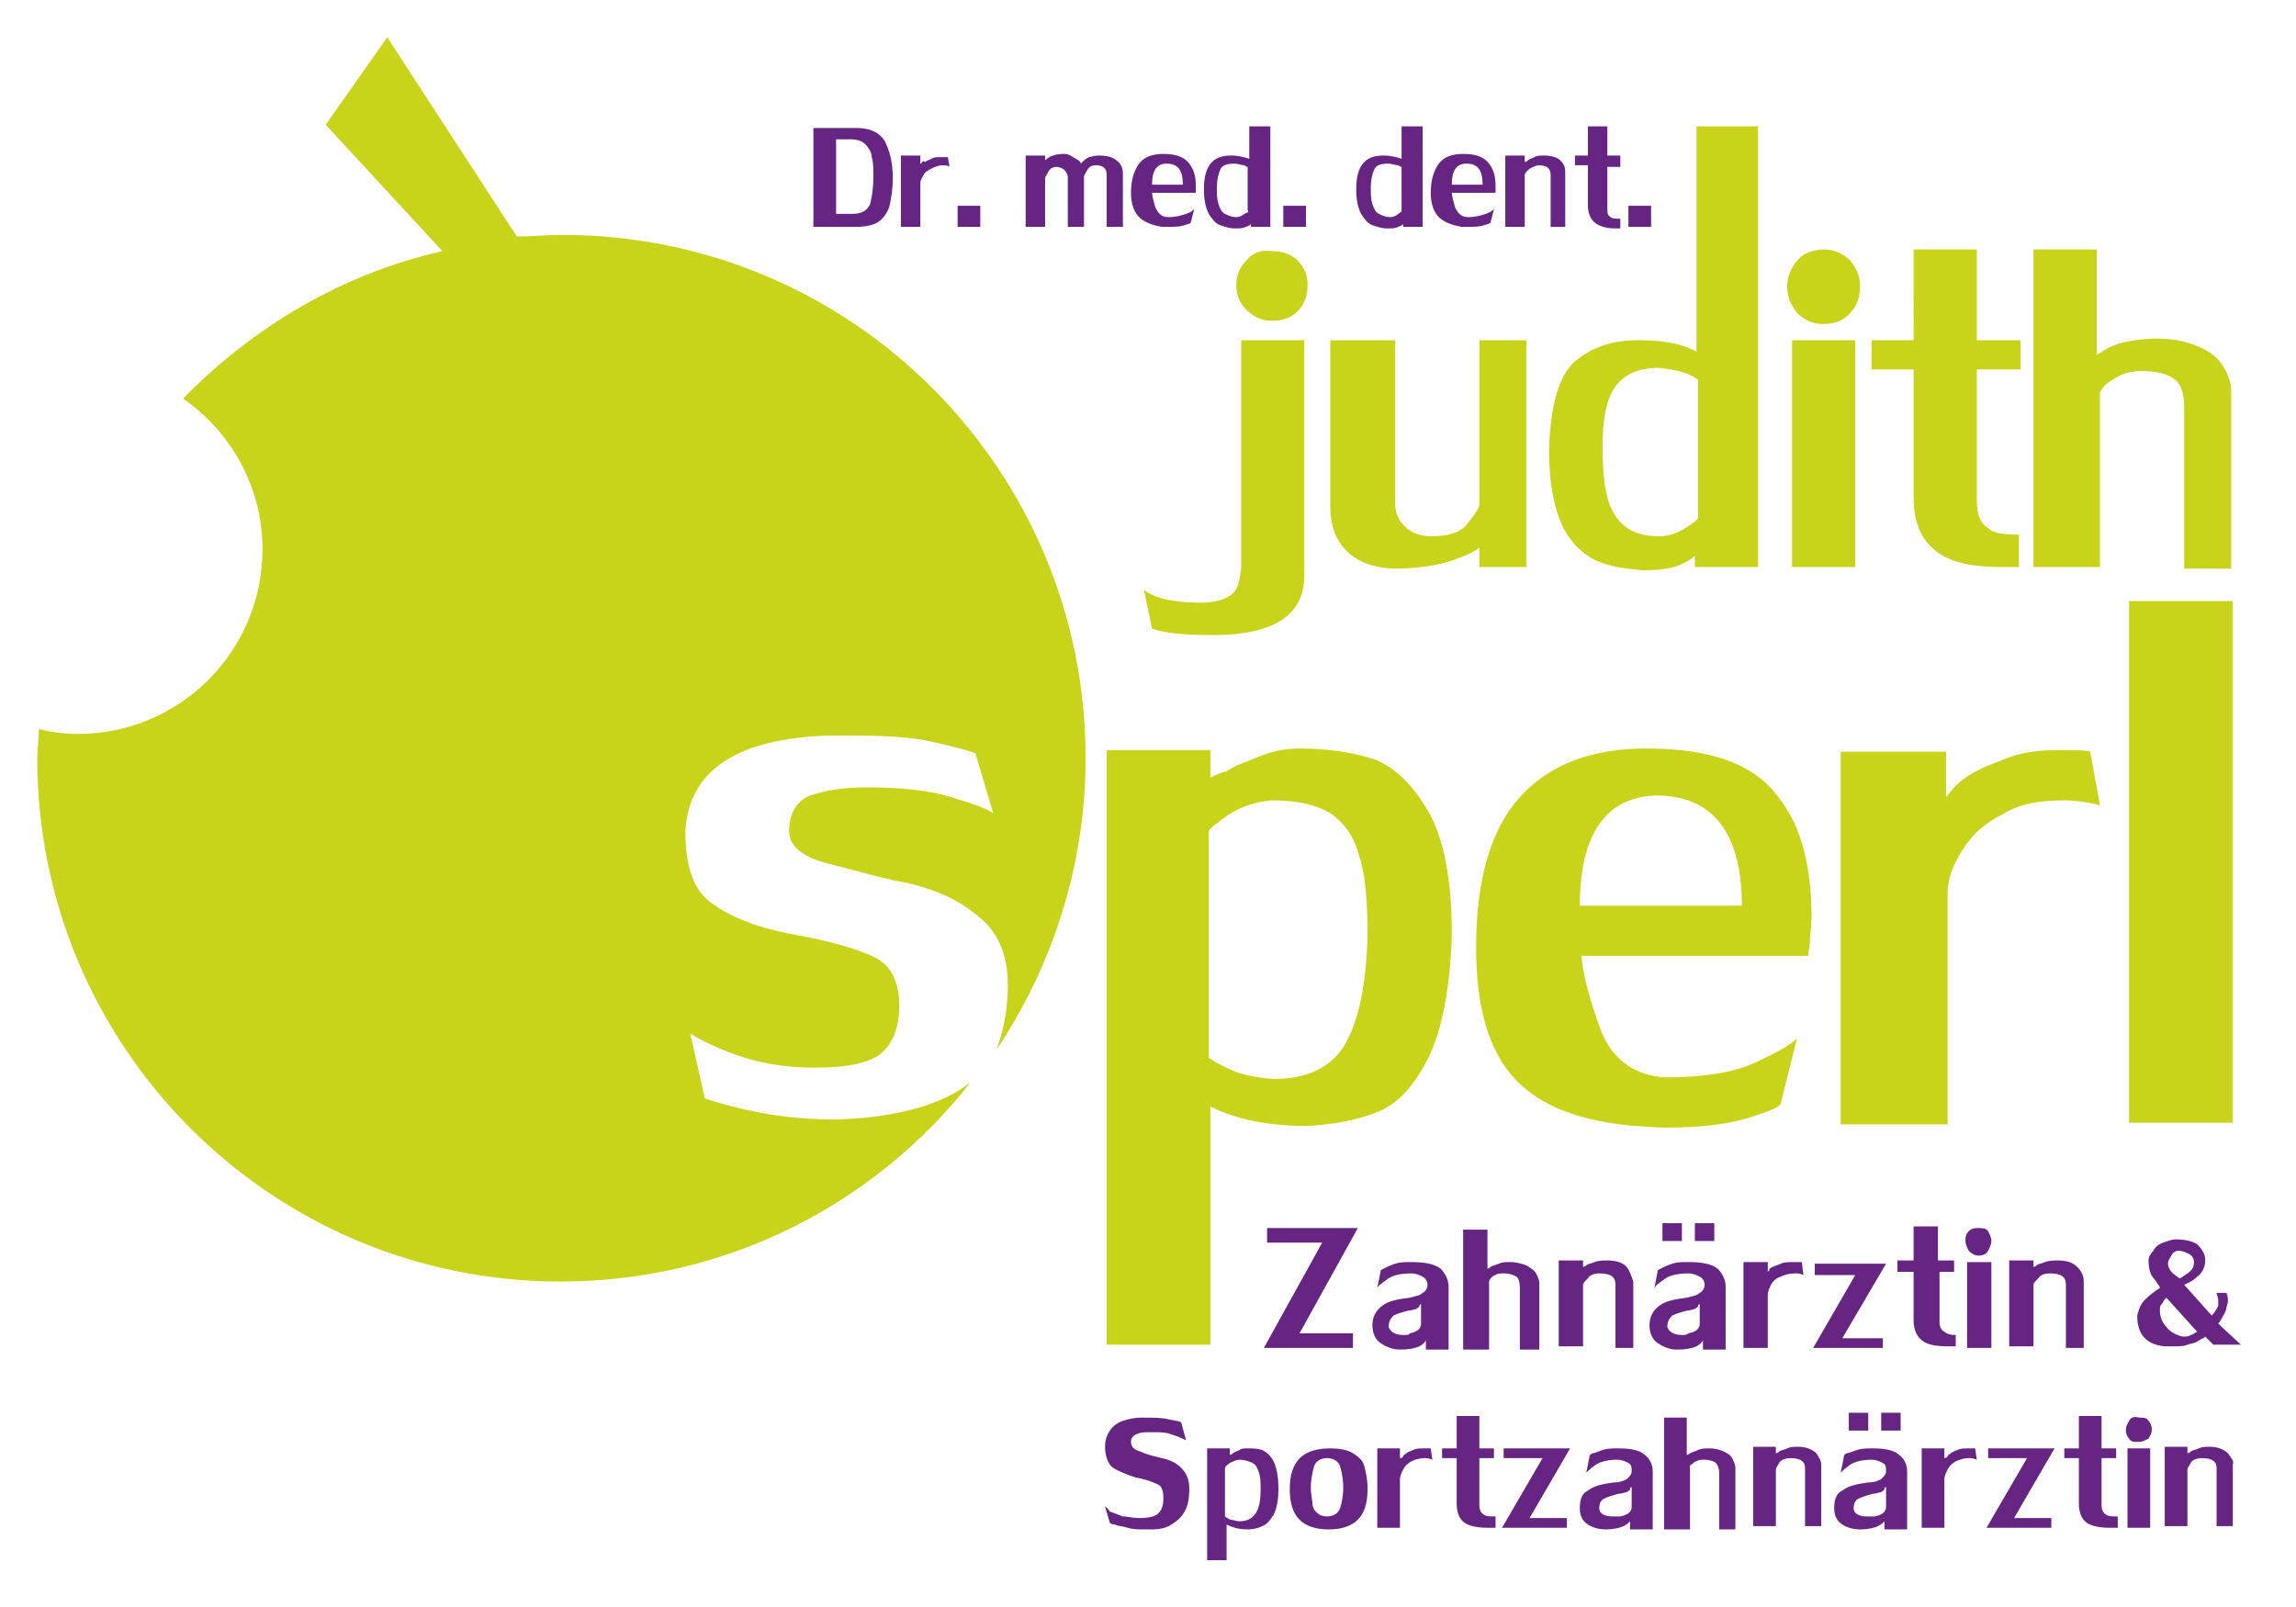
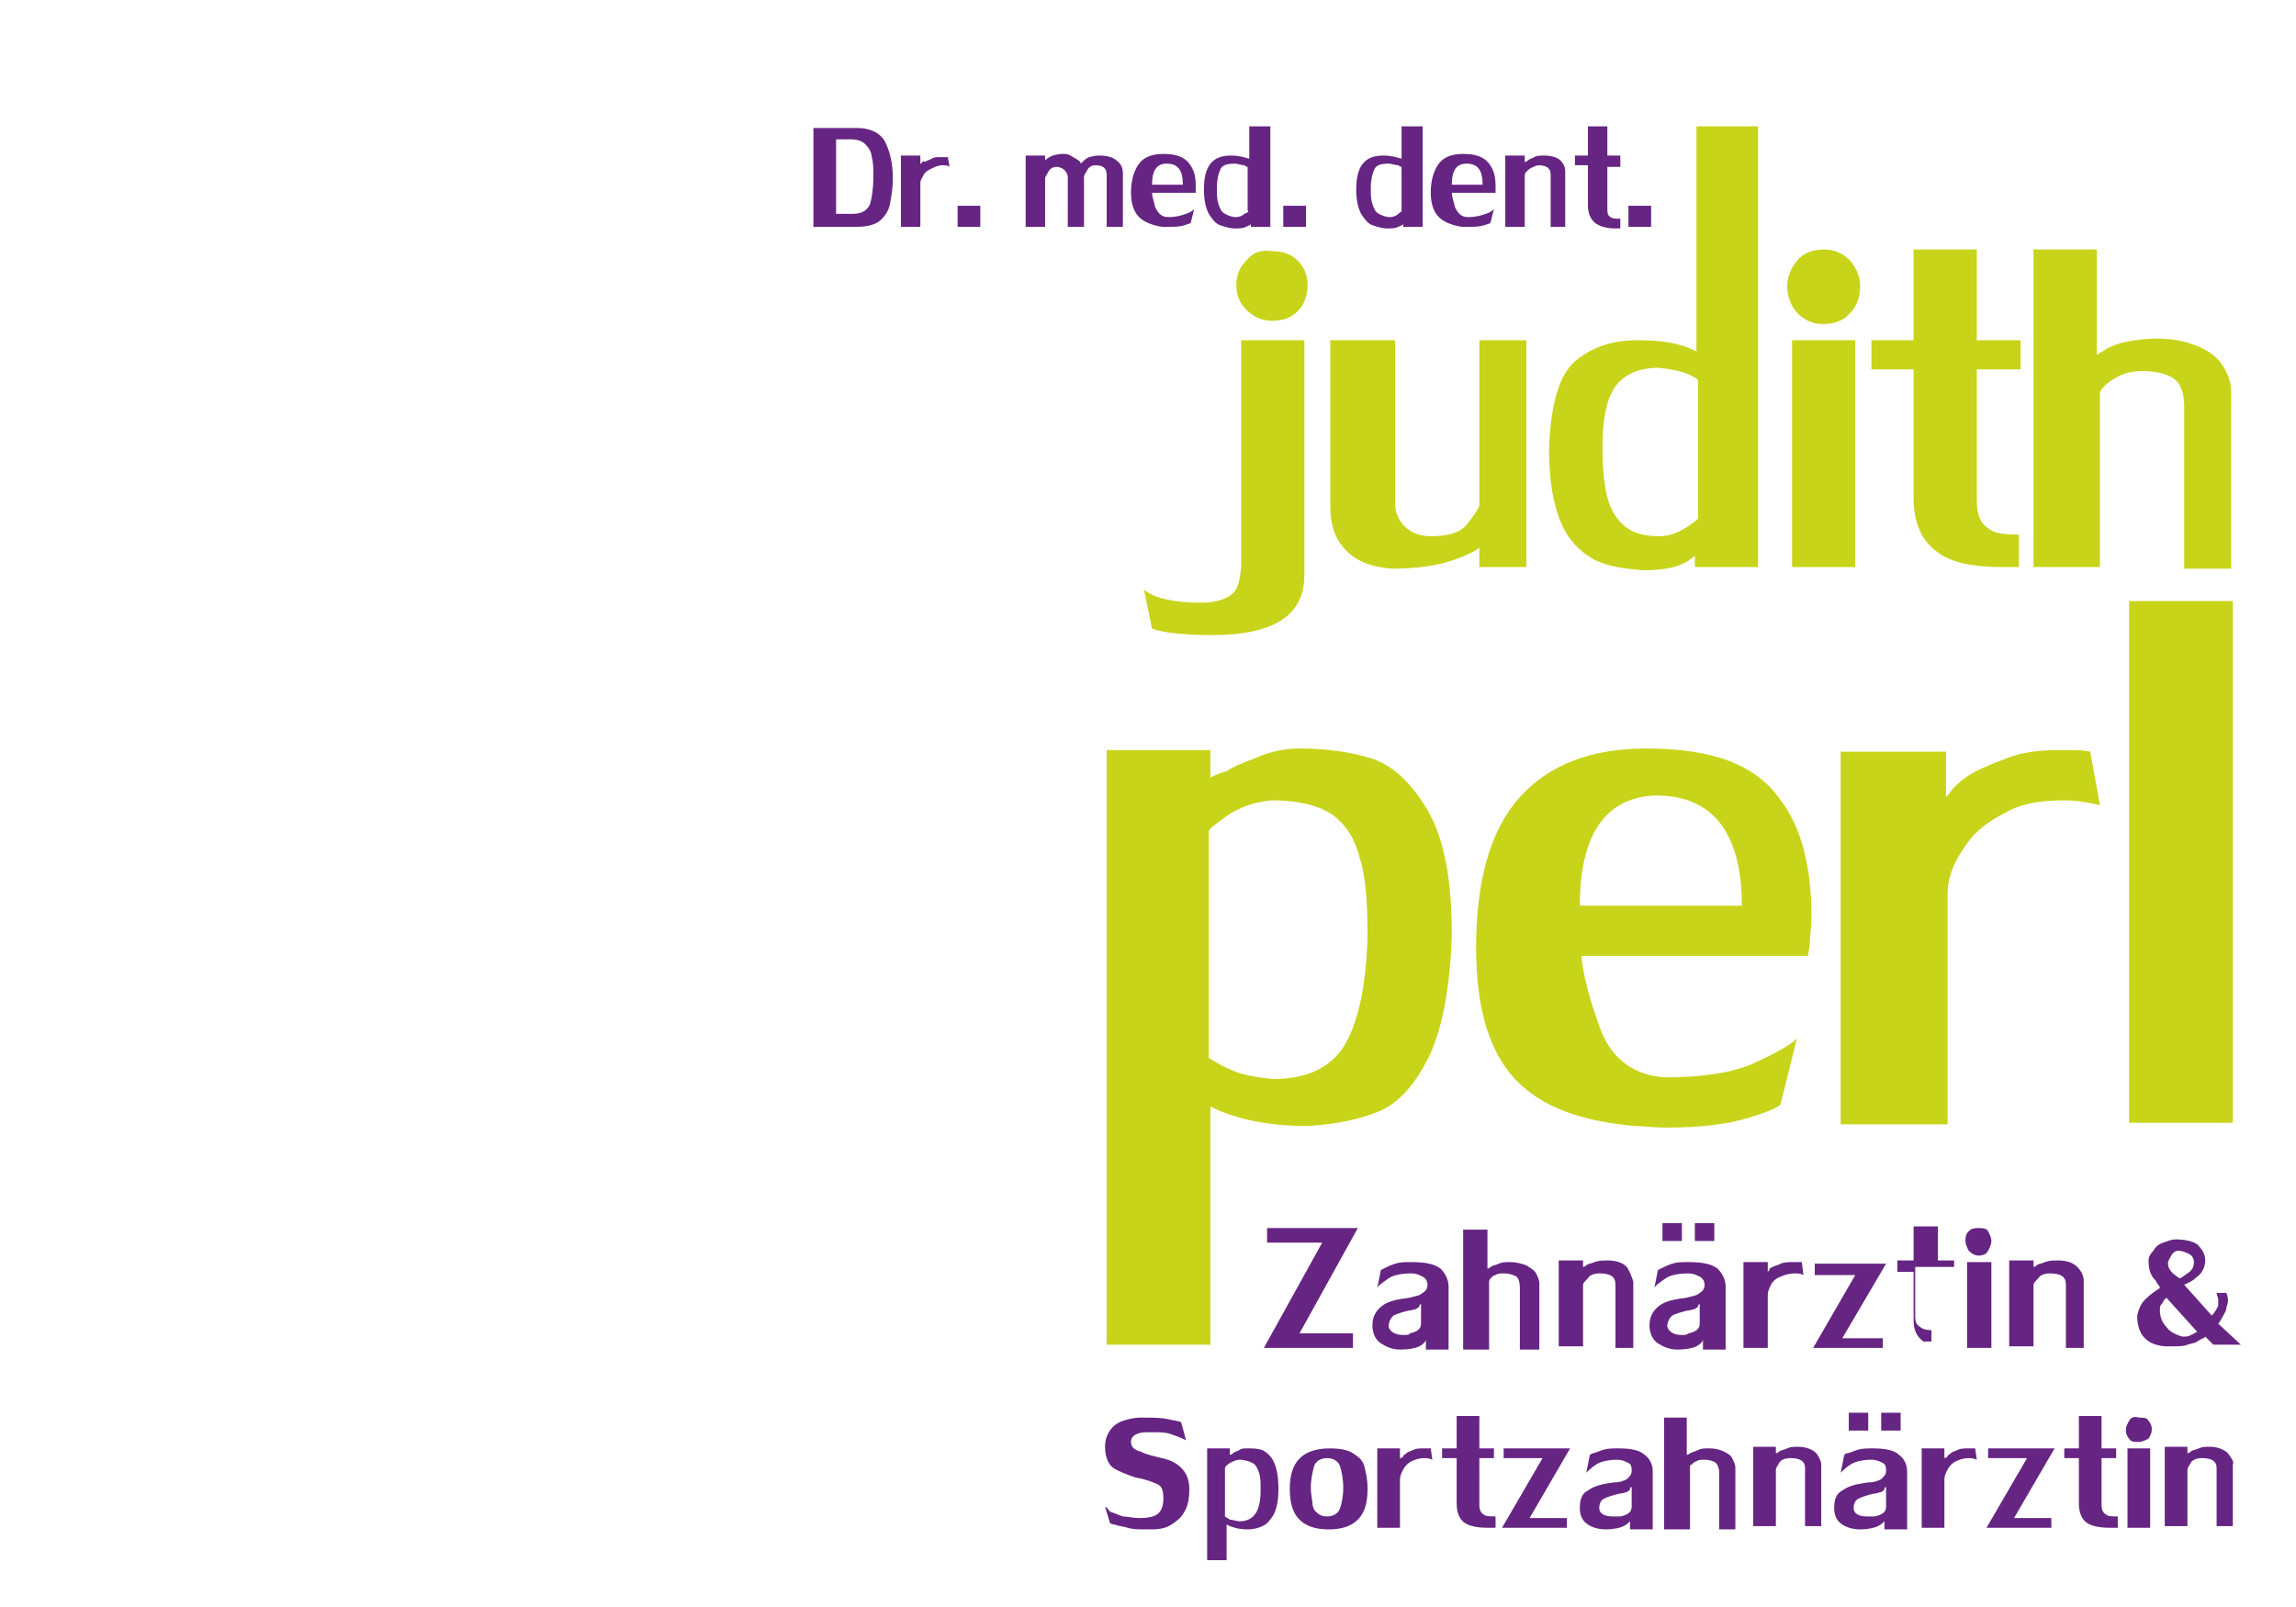
<svg xmlns="http://www.w3.org/2000/svg" xmlns:xlink="http://www.w3.org/1999/xlink" version="1.1" id="Ebene_1" x="0px" y="0px" viewBox="0 0 141.7 99.2" style="enable-background:new 0 0 141.7 99.2;" xml:space="preserve">
  <style type="text/css">
	.st0{clip-path:url(#SVGID_2_);fill:#C8D419;}
	.st1{clip-path:url(#SVGID_2_);fill:#662582;}
	.st2{fill:#662582;}
	.st3{clip-path:url(#SVGID_4_);fill:#662582;}
</style>
  <g>
    <defs>
      <rect id="SVGID_1_" y="0" width="141.7" height="99.2" />
    </defs>
    <clipPath id="SVGID_2_">
      <use xlink:href="#SVGID_1_" style="overflow:visible;" />
    </clipPath>
-     <path class="st0" d="M59.9,66.8c-1.5,1.2-3.7,1.9-6.6,2.2c-0.4,0-0.9,0.1-1.7,0.1c-2,0-3.6-0.2-5.1-0.5c-1.4-0.3-2.4-0.6-3-0.8   l-0.9-4c0.5,0.3,1.4,0.8,2.8,1.3c1.4,0.5,3,0.8,4.9,0.8c2,0,3.4-0.3,4.1-0.9c0.7-0.6,1.1-1.6,1.1-2.9c0-1.5-0.5-2.5-1.5-3   c-1-0.5-2.7-1-4.9-1.4c-2.3-0.4-4-1.1-5.1-1.9c-1.2-0.8-1.7-2.3-1.7-4.5c0.2-3.7,3.1-5.7,8.8-5.9c0.2,0,0.5,0,0.8,0   c0.3,0,0.6,0,0.7,0c2.1,0,3.7,0.1,5,0.4c1.3,0.3,2.1,0.5,2.6,0.7l1.1,3.7c-0.4-0.3-1.3-0.6-2.6-1c-1.3-0.4-3-0.6-5.2-0.6   c-1.5,0-2.6,0.2-3.5,0.5c-0.8,0.3-1.3,1.1-1.3,2.2c0,0.9,0.8,1.6,2.4,2c1.6,0.4,3.2,0.9,4.9,1.2c1.7,0.4,3.1,1,4.3,2   c1.2,0.9,1.9,2.3,1.9,4.3c0,1.6-0.3,2.9-0.7,4c3.4-5.1,5.5-11.3,5.5-18c0-17.8-14.4-32.3-32.3-32.3c-1,0-1.9,0.1-2.8,0.1L23.9,2.3   l-3.8,5.4l7.2,7.8c-6.2,1.4-11.7,4.7-16,9.1c3,2.1,4.9,5.5,4.9,9.3c0,6.3-5.1,11.4-11.4,11.4c-0.8,0-1.6-0.1-2.4-0.3   c0,0.6-0.1,1.2-0.1,1.8c0,17.8,14.4,32.3,32.3,32.3C45,79.1,54.1,74.2,59.9,66.8C60,66.8,60,66.8,59.9,66.8" />
    <path class="st1" d="M101.9,12.7h-1.4V14h1.4V12.7z M100,10.1V9.6h-0.8V7.8h-1.2v1.8h-0.8v0.6h0.8v2.5c0,0.5,0.2,0.9,0.5,1.1   c0.3,0.2,0.7,0.3,1.2,0.3c0.1,0,0.2,0,0.2,0c0.1,0,0.1,0,0.1,0v-0.6c-0.3,0-0.5,0-0.6-0.1c-0.2-0.1-0.2-0.3-0.2-0.5v-2.6H100z    M96.3,9.9c-0.2-0.2-0.6-0.3-1-0.3c-0.2,0-0.5,0-0.6,0.1c-0.2,0.1-0.3,0.1-0.4,0.2c-0.1,0.1-0.2,0.1-0.2,0.1V9.6h-1.2V14h1.2v-3.2   c0-0.1,0.1-0.2,0.2-0.3c0.1-0.1,0.3-0.2,0.6-0.3c0.6,0,0.8,0.2,0.8,0.6V14h0.9v-3.4C96.6,10.3,96.5,10.1,96.3,9.9 M91.5,11.4h-1.9   c0-0.9,0.3-1.3,0.9-1.3C91.2,10.1,91.5,10.5,91.5,11.4 M92.3,12c0,0,0-0.1,0-0.2c0-0.1,0-0.2,0-0.3c0-0.6-0.1-1-0.4-1.4   c-0.3-0.4-0.8-0.6-1.6-0.6c-0.7,0-1.2,0.2-1.5,0.6c-0.3,0.4-0.5,1-0.5,1.8c0,0.7,0.2,1.2,0.5,1.5c0.3,0.3,0.8,0.5,1.4,0.6   c0.1,0,0.2,0,0.4,0c0.4,0,0.7,0,1-0.1c0.3-0.1,0.4-0.1,0.4-0.2l0.2-0.8c-0.1,0.1-0.2,0.2-0.5,0.3c-0.3,0.1-0.6,0.2-1.1,0.2   c-0.4,0-0.6-0.2-0.8-0.6c-0.1-0.4-0.2-0.7-0.2-0.9H92.3z M86.3,13.2c-0.1,0.1-0.3,0.2-0.5,0.2c-0.3,0-0.5-0.1-0.7-0.2   c-0.2-0.1-0.3-0.3-0.4-0.6s-0.1-0.6-0.1-1c0-0.5,0.1-0.9,0.2-1.1c0.1-0.3,0.4-0.4,0.9-0.4c0.2,0,0.4,0.1,0.6,0.1   c0.1,0.1,0.2,0.1,0.2,0.1V13C86.5,13.1,86.4,13.1,86.3,13.2 M86.5,7.8v2c-0.3-0.1-0.7-0.2-1.1-0.2c-0.5,0-0.9,0.1-1.2,0.4   c-0.3,0.3-0.5,0.8-0.5,1.7c0,0.6,0.1,1.1,0.3,1.5c0.2,0.3,0.4,0.6,0.7,0.7c0.3,0.1,0.6,0.2,0.9,0.2c0.3,0,0.5,0,0.7-0.1   c0.2-0.1,0.3-0.1,0.3-0.2V14h1.2V7.8H86.5z M80.6,12.7h-1.4V14h1.4V12.7z M76.8,13.2c-0.1,0.1-0.3,0.2-0.5,0.2   c-0.3,0-0.5-0.1-0.7-0.2c-0.2-0.1-0.3-0.3-0.4-0.6s-0.1-0.6-0.1-1c0-0.5,0.1-0.9,0.2-1.1c0.1-0.3,0.4-0.4,0.9-0.4   c0.2,0,0.4,0.1,0.6,0.1c0.1,0.1,0.2,0.1,0.2,0.1V13C77.1,13.1,77,13.1,76.8,13.2 M77.1,7.8v2c-0.3-0.1-0.7-0.2-1.1-0.2   c-0.5,0-0.9,0.1-1.2,0.4c-0.3,0.3-0.5,0.8-0.5,1.7c0,0.6,0.1,1.1,0.3,1.5c0.2,0.3,0.4,0.6,0.7,0.7c0.3,0.1,0.6,0.2,0.9,0.2   c0.3,0,0.5,0,0.7-0.1c0.2-0.1,0.3-0.1,0.3-0.2V14h1.2V7.8H77.1z M73,11.4h-1.9c0-0.9,0.3-1.3,0.9-1.3C72.7,10.1,73,10.5,73,11.4    M73.8,12c0,0,0-0.1,0-0.2c0-0.1,0-0.2,0-0.3c0-0.6-0.1-1-0.4-1.4c-0.3-0.4-0.8-0.6-1.6-0.6c-0.7,0-1.2,0.2-1.5,0.6   c-0.3,0.4-0.5,1-0.5,1.8c0,0.7,0.2,1.2,0.5,1.5c0.3,0.3,0.8,0.5,1.4,0.6c0.1,0,0.2,0,0.4,0c0.4,0,0.7,0,1-0.1   c0.3-0.1,0.4-0.1,0.4-0.2l0.2-0.8c-0.1,0.1-0.2,0.2-0.5,0.3c-0.3,0.1-0.6,0.2-1.1,0.2c-0.4,0-0.6-0.2-0.8-0.6   c-0.1-0.4-0.2-0.7-0.2-0.9H73.8z M64.5,14v-3c0-0.1,0.1-0.2,0.2-0.4c0.1-0.2,0.3-0.3,0.5-0.3c0.2,0,0.4,0.1,0.5,0.2   c0.1,0.1,0.2,0.3,0.2,0.4V14h1v-3.1c0-0.1,0.1-0.2,0.2-0.4c0.1-0.2,0.3-0.3,0.5-0.3c0.5,0,0.7,0.2,0.7,0.6V14h1v-3.3   c0-0.3-0.1-0.6-0.4-0.8c-0.2-0.2-0.6-0.3-1.1-0.3c-0.3,0-0.5,0.1-0.6,0.1c-0.2,0.1-0.3,0.2-0.4,0.3c-0.1,0.1-0.1,0.1-0.1,0.1   c0-0.1-0.1-0.2-0.3-0.3S66,9.5,65.7,9.5c-0.5,0-0.9,0.1-1.2,0.4V9.6h-1.2V14H64.5z M60.5,12.7h-1.4V14h1.4V12.7z M56.8,14v-2.7   c0-0.2,0.1-0.3,0.2-0.5c0.1-0.2,0.3-0.3,0.5-0.4c0.2-0.1,0.4-0.2,0.7-0.2c0.1,0,0.3,0,0.4,0.1l-0.1-0.6c-0.1,0-0.2,0-0.4,0   c-0.3,0-0.5,0-0.6,0.1c-0.2,0.1-0.3,0.1-0.4,0.2C57,9.9,56.9,10,56.9,10c0,0.1-0.1,0.1-0.1,0.1V9.6h-1.2V14H56.8z M53.7,12.6   c-0.2,0.4-0.5,0.6-1.1,0.6h-1V8.6h0.9c0.4,0,0.7,0.1,0.9,0.3c0.2,0.2,0.4,0.5,0.4,0.8c0.1,0.3,0.1,0.7,0.1,1.2   C53.9,11.7,53.8,12.2,53.7,12.6 M50.2,7.8V14h2.7c0.5,0,1-0.1,1.3-0.3c0.3-0.2,0.6-0.6,0.7-1c0.1-0.5,0.2-1,0.2-1.7   c0-1-0.2-1.7-0.5-2.3c-0.3-0.5-0.9-0.8-1.7-0.8H50.2z" />
    <path class="st0" d="M129.6,35V24.2c0,0,0.1-0.2,0.3-0.4s0.5-0.4,0.9-0.6c0.4-0.2,0.9-0.3,1.4-0.3c0.9,0,1.6,0.2,2,0.5   c0.4,0.3,0.6,0.9,0.6,1.7v10h2.9V24.2c0-0.6-0.2-1.1-0.5-1.6s-0.8-0.9-1.5-1.2c-0.7-0.3-1.5-0.5-2.6-0.5c-0.7,0-1.4,0.1-1.9,0.2   c-0.5,0.1-1,0.3-1.3,0.5c-0.3,0.2-0.5,0.3-0.5,0.3v-6.5h-3.9V35H129.6z M124.7,22.8V21h-2.7v-5.6h-3.9V21h-2.6v1.8h2.6v7.9   c0,1.6,0.5,2.7,1.5,3.4c0.8,0.6,2.1,0.9,3.9,0.9c0.3,0,0.5,0,0.7,0c0.2,0,0.4,0,0.4,0v-2c-1,0-1.6-0.1-1.9-0.4   c-0.5-0.3-0.7-0.9-0.7-1.7v-8.1H124.7z M110.9,16.1c-0.4,0.5-0.6,1-0.6,1.6c0,0.6,0.2,1.1,0.6,1.6c0.4,0.4,0.9,0.7,1.6,0.7   c0.7,0,1.3-0.2,1.7-0.7c0.4-0.4,0.6-1,0.6-1.6c0-0.6-0.2-1.1-0.6-1.6c-0.4-0.4-0.9-0.7-1.6-0.7C111.9,15.4,111.3,15.6,110.9,16.1    M114.5,21h-3.9v14h3.9V21z M104,32.6c-0.5,0.3-1,0.5-1.6,0.5c-0.9,0-1.6-0.2-2.1-0.6c-0.5-0.4-0.9-1-1.1-1.8   c-0.2-0.8-0.3-1.8-0.3-3.1c0-1.6,0.2-2.8,0.7-3.6c0.5-0.8,1.4-1.3,2.8-1.3c0.8,0.1,1.3,0.2,1.8,0.4c0.4,0.2,0.6,0.3,0.6,0.4V32   C104.7,32.1,104.5,32.3,104,32.6 M104.7,7.8v13.9c-0.9-0.5-2.1-0.7-3.6-0.7c-1.6,0-2.8,0.4-3.9,1.3c-1,0.9-1.5,2.7-1.6,5.4   c0,2.1,0.3,3.6,0.8,4.7s1.3,1.8,2.1,2.2c0.9,0.4,1.8,0.5,2.9,0.6c0.9,0,1.7-0.1,2.2-0.3c0.5-0.2,0.8-0.4,1-0.6V35h3.9V7.8H104.7z    M86,21h-3.9v10.2c0,1.2,0.3,2.1,1,2.8c0.7,0.7,1.6,1,2.8,1.1c1.6,0,2.8-0.2,3.7-0.5c0.9-0.3,1.5-0.6,1.7-0.8V35h2.9V21h-2.9v10.2   c-0.1,0.3-0.4,0.7-0.8,1.2c-0.4,0.5-1.2,0.7-2.2,0.7c-0.6,0-1.2-0.2-1.6-0.6c-0.4-0.4-0.6-0.9-0.6-1.4V21z M76,36.7   c-0.4,0.3-1,0.5-1.9,0.5c-1.7,0-2.9-0.3-3.5-0.8l0.5,2.4c0.5,0.2,1.7,0.4,3.7,0.4c3.8,0,5.7-1.2,5.7-3.7V21h-3.9v14   C76.5,35.9,76.4,36.4,76,36.7 M76.9,16.1c-0.4,0.4-0.6,0.9-0.6,1.5c0,0.6,0.2,1.1,0.6,1.5c0.4,0.4,0.9,0.7,1.6,0.7   c0.7,0,1.2-0.2,1.6-0.6s0.6-1,0.6-1.6c0-0.6-0.2-1.1-0.6-1.5c-0.4-0.4-0.9-0.6-1.6-0.6C77.8,15.4,77.3,15.6,76.9,16.1" />
    <path class="st0" d="M137.8,37.1h-6.4v32.2h6.4V37.1z M120.2,69.3V55.1c0-0.8,0.3-1.7,0.9-2.6c0.6-1,1.4-1.7,2.6-2.3   c1-0.6,2.2-0.8,3.7-0.8c0.7,0,1.4,0.1,2.2,0.3l-0.6-3.3c-0.3-0.1-0.9-0.1-2-0.1c-1.4,0-2.5,0.2-3.4,0.6c-0.8,0.3-1.5,0.6-2,0.9   c-0.5,0.3-0.8,0.6-1.1,0.9c-0.2,0.3-0.4,0.5-0.4,0.5v-2.8h-6.5v23H120.2z M107.5,55.9h-10c0-4.4,1.6-6.7,4.7-6.8   C105.7,49.1,107.5,51.4,107.5,55.9 M111.6,58.9c0-0.2,0.1-0.4,0.1-0.8c0-0.4,0.1-0.9,0.1-1.5c0-3-0.6-5.5-1.9-7.2   c-1.5-2.2-4.2-3.2-8.3-3.2c-3.4,0-6,1-7.8,3c-1.8,2-2.7,5.1-2.7,9.3c0,3.7,0.8,6.4,2.4,8.1c1.6,1.7,4,2.6,7.4,2.9   c0.5,0,1.1,0.1,1.9,0.1c2.1,0,3.8-0.2,5.1-0.6c1.3-0.4,2-0.7,2-0.9l1-4c-0.4,0.4-1.3,0.9-2.6,1.5c-1.3,0.6-3.2,0.9-5.5,0.9   c-1.9-0.1-3.3-1.1-4-2.9c-0.7-1.9-1.1-3.4-1.2-4.6H111.6z M75.8,50.3c0.8-0.5,1.6-0.8,2.7-0.9c1.6,0,2.8,0.3,3.6,0.8   c0.9,0.6,1.5,1.5,1.8,2.7c0.4,1.2,0.5,2.9,0.5,5c-0.1,2.8-0.5,4.9-1.3,6.4c-0.8,1.5-2.3,2.3-4.5,2.3c-1.2-0.1-2.1-0.3-2.7-0.6   c-0.7-0.3-1.1-0.6-1.3-0.7v-14C74.7,51.1,75.1,50.8,75.8,50.3 M74.7,83.1V68.3c1.6,0.8,3.6,1.2,6,1.2c1.7-0.1,3.2-0.4,4.4-0.9   c1.2-0.5,2.2-1.6,3.1-3.4c0.8-1.7,1.3-4.2,1.4-7.5c0-3.5-0.5-6-1.5-7.7c-1-1.7-2.2-2.8-3.5-3.2c-1.3-0.4-2.8-0.6-4.4-0.6   c-0.9,0-1.8,0.2-2.5,0.5s-1.4,0.5-2,0.9C75,47.8,74.7,48,74.7,48v-1.7h-6.4v32.2v4.5H74.7z" />
-     <path class="st1" d="M135.6,82.2c-0.2,0.1-0.3,0.2-0.4,0.2c-0.1,0.1-0.3,0.1-0.5,0.1c-0.4-0.1-0.8-0.3-1-0.6   c-0.3-0.3-0.4-0.7-0.4-1c0-0.2,0-0.3,0.1-0.4c0.1-0.1,0.1-0.2,0.2-0.3c0.1-0.1,0.1-0.1,0.1-0.1L135.6,82.2z M134.1,78.6   c-0.2-0.2-0.3-0.4-0.3-0.6c0-0.2,0.1-0.3,0.2-0.5c0.1-0.2,0.3-0.3,0.4-0.3c0.3,0,0.5,0.1,0.7,0.2c0.2,0.1,0.3,0.3,0.3,0.5   c0,0.3-0.1,0.5-0.4,0.7c-0.3,0.2-0.4,0.3-0.5,0.3L134.1,78.6z M136.9,81.7c0,0,0.1-0.1,0.2-0.3c0.1-0.2,0.2-0.3,0.3-0.6   c0-0.2,0.1-0.3,0.1-0.5c0-0.1,0-0.3-0.1-0.5h-0.6c0,0.1,0.1,0.3,0.1,0.4c0,0.1,0,0.2,0,0.4c-0.1,0.2-0.2,0.4-0.4,0.6l-1.7-1.9   c0.2-0.1,0.5-0.2,0.8-0.5c0.3-0.2,0.5-0.6,0.5-1c0-0.4-0.2-0.7-0.5-1c-0.3-0.2-0.8-0.3-1.3-0.3c-0.3,0-0.5,0.1-0.8,0.2   c-0.3,0.1-0.5,0.3-0.6,0.5c-0.2,0.2-0.3,0.4-0.3,0.6c0,0.5,0.1,0.9,0.4,1.2c0.1,0.1,0.1,0.2,0.2,0.3s0.1,0.2,0.1,0.2   c-0.3,0.2-0.6,0.4-0.9,0.7c-0.3,0.3-0.4,0.6-0.5,1c0,1.2,0.6,1.8,1.7,1.9c0.1,0,0.3,0,0.5,0c0.4,0,0.7,0,0.9-0.1   c0.3-0.1,0.5-0.1,0.6-0.2c0.2-0.1,0.3-0.2,0.4-0.2c0.1-0.1,0.1-0.1,0.1-0.1l0.5,0.5h1.7L136.9,81.7z M128.2,78.2   c-0.3-0.3-0.7-0.4-1.2-0.4c-0.3,0-0.5,0-0.8,0.1c-0.2,0.1-0.4,0.1-0.5,0.2s-0.2,0.1-0.2,0.1v-0.4H124v5.3h1.5v-3.8   c0-0.1,0.1-0.2,0.3-0.4c0.1-0.2,0.4-0.3,0.7-0.3c0.7,0,1,0.2,1,0.7v3.9h1.1v-4.1C128.6,78.8,128.5,78.5,128.2,78.2 M121.5,76   c-0.2,0.2-0.2,0.4-0.2,0.6c0,0.2,0.1,0.4,0.2,0.6c0.2,0.2,0.4,0.3,0.6,0.3c0.3,0,0.5-0.1,0.6-0.3c0.1-0.2,0.2-0.4,0.2-0.6   c0-0.2-0.1-0.4-0.2-0.6c-0.1-0.2-0.4-0.2-0.6-0.2C121.9,75.8,121.7,75.8,121.5,76 M122.9,77.9h-1.5v5.3h1.5V77.9z M120.6,78.5v-0.7   h-1v-2.1h-1.5v2.1h-1v0.7h1v3c0,0.6,0.2,1,0.6,1.3c0.3,0.2,0.8,0.3,1.5,0.3c0.1,0,0.2,0,0.3,0c0.1,0,0.1,0,0.2,0v-0.7   c-0.4,0-0.6-0.1-0.7-0.2c-0.2-0.1-0.3-0.3-0.3-0.6v-3.1H120.6z M111.9,83.2h4.3v-0.6h-2.5l2.7-4.6h-4.4v0.7h2.5L111.9,83.2z    M109.1,83.2v-3.3c0-0.2,0.1-0.4,0.2-0.6c0.1-0.2,0.3-0.4,0.6-0.5c0.2-0.1,0.5-0.2,0.9-0.2c0.2,0,0.3,0,0.5,0.1l-0.1-0.8   c-0.1,0-0.2,0-0.5,0c-0.3,0-0.6,0-0.8,0.1c-0.2,0.1-0.3,0.1-0.5,0.2s-0.2,0.1-0.2,0.2c-0.1,0.1-0.1,0.1-0.1,0.1v-0.6h-1.5v5.3   H109.1z M103.8,82.4c-0.5,0-0.8-0.2-0.9-0.5c0-0.3,0.1-0.5,0.3-0.7c0.2-0.1,0.5-0.2,0.9-0.3c0.2,0,0.4-0.1,0.5-0.1   c0.1-0.1,0.2-0.1,0.2-0.2c0-0.1,0.1-0.1,0.1-0.1v1.2c0,0.3-0.2,0.5-0.7,0.6C104.1,82.4,104,82.4,103.8,82.4 M106.5,83.2v-3.8   c0-0.4-0.2-0.8-0.5-1.1c-0.4-0.3-1-0.4-1.8-0.4c-0.4,0-0.7,0-1,0.1s-0.5,0.2-0.7,0.3c-0.2,0.1-0.2,0.1-0.2,0.2l-0.2,1   c0.1-0.2,0.3-0.3,0.7-0.6c0.3-0.2,0.8-0.3,1.4-0.3c0.3,0,0.5,0.1,0.7,0.2c0.2,0.1,0.3,0.3,0.3,0.5c0,0.2-0.1,0.4-0.3,0.5   c-0.2,0.2-0.5,0.2-0.8,0.3c-0.8,0.1-1.3,0.2-1.7,0.5c-0.4,0.3-0.6,0.7-0.6,1.2c0,0.5,0.2,0.9,0.5,1.1c0.3,0.2,0.7,0.4,1.2,0.4   c0.6,0,1-0.1,1.2-0.2c0.2-0.1,0.4-0.3,0.4-0.4v0.6H106.5z M100.4,78.2c-0.3-0.3-0.7-0.4-1.2-0.4c-0.3,0-0.5,0-0.8,0.1   c-0.2,0.1-0.4,0.1-0.5,0.2s-0.2,0.1-0.2,0.1v-0.4h-1.5v5.3h1.5v-3.8c0-0.1,0.1-0.2,0.3-0.4c0.1-0.2,0.4-0.3,0.7-0.3   c0.7,0,1,0.2,1,0.7v3.9h1.1v-4.1C100.7,78.8,100.6,78.5,100.4,78.2 M91.9,83.2v-4.1c0,0,0-0.1,0.1-0.2c0.1-0.1,0.2-0.2,0.3-0.2   c0.1-0.1,0.3-0.1,0.5-0.1c0.4,0,0.6,0.1,0.8,0.2c0.1,0.1,0.2,0.3,0.2,0.7v3.8H95v-4.1c0-0.2-0.1-0.4-0.2-0.6   c-0.1-0.2-0.3-0.3-0.6-0.5c-0.3-0.1-0.6-0.2-1-0.2c-0.3,0-0.5,0-0.7,0.1c-0.2,0.1-0.4,0.1-0.5,0.2c-0.1,0.1-0.2,0.1-0.2,0.1v-2.4   h-1.5v7.4H91.9z M86.6,82.4c-0.5,0-0.8-0.2-0.9-0.5c0-0.3,0.1-0.5,0.3-0.7c0.2-0.1,0.5-0.2,0.9-0.3c0.2,0,0.4-0.1,0.5-0.1   c0.1-0.1,0.2-0.1,0.2-0.2c0-0.1,0.1-0.1,0.1-0.1v1.2c0,0.3-0.2,0.5-0.7,0.6C87,82.4,86.8,82.4,86.6,82.4 M89.4,83.2v-3.8   c0-0.4-0.2-0.8-0.5-1.1c-0.4-0.3-1-0.4-1.8-0.4c-0.4,0-0.7,0-1,0.1s-0.5,0.2-0.7,0.3c-0.2,0.1-0.2,0.1-0.2,0.2l-0.2,1   c0.1-0.2,0.3-0.3,0.7-0.6c0.3-0.2,0.8-0.3,1.4-0.3c0.3,0,0.5,0.1,0.7,0.2c0.2,0.1,0.3,0.3,0.3,0.5c0,0.2-0.1,0.4-0.3,0.5   c-0.2,0.2-0.5,0.2-0.8,0.3c-0.8,0.1-1.3,0.2-1.7,0.5c-0.4,0.3-0.6,0.7-0.6,1.2c0,0.5,0.2,0.9,0.5,1.1c0.3,0.2,0.7,0.4,1.2,0.4   c0.6,0,1-0.1,1.2-0.2c0.2-0.1,0.4-0.3,0.4-0.4v0.6H89.4z M78,83.2h5.5v-0.9h-3.3l3.6-6.5h-5.6v0.9h3.4L78,83.2z" />
+     <path class="st1" d="M135.6,82.2c-0.2,0.1-0.3,0.2-0.4,0.2c-0.1,0.1-0.3,0.1-0.5,0.1c-0.4-0.1-0.8-0.3-1-0.6   c-0.3-0.3-0.4-0.7-0.4-1c0-0.2,0-0.3,0.1-0.4c0.1-0.1,0.1-0.2,0.2-0.3c0.1-0.1,0.1-0.1,0.1-0.1L135.6,82.2z M134.1,78.6   c-0.2-0.2-0.3-0.4-0.3-0.6c0-0.2,0.1-0.3,0.2-0.5c0.1-0.2,0.3-0.3,0.4-0.3c0.3,0,0.5,0.1,0.7,0.2c0.2,0.1,0.3,0.3,0.3,0.5   c0,0.3-0.1,0.5-0.4,0.7c-0.3,0.2-0.4,0.3-0.5,0.3L134.1,78.6z M136.9,81.7c0,0,0.1-0.1,0.2-0.3c0.1-0.2,0.2-0.3,0.3-0.6   c0-0.2,0.1-0.3,0.1-0.5c0-0.1,0-0.3-0.1-0.5h-0.6c0,0.1,0.1,0.3,0.1,0.4c0,0.1,0,0.2,0,0.4c-0.1,0.2-0.2,0.4-0.4,0.6l-1.7-1.9   c0.2-0.1,0.5-0.2,0.8-0.5c0.3-0.2,0.5-0.6,0.5-1c0-0.4-0.2-0.7-0.5-1c-0.3-0.2-0.8-0.3-1.3-0.3c-0.3,0-0.5,0.1-0.8,0.2   c-0.3,0.1-0.5,0.3-0.6,0.5c-0.2,0.2-0.3,0.4-0.3,0.6c0,0.5,0.1,0.9,0.4,1.2c0.1,0.1,0.1,0.2,0.2,0.3s0.1,0.2,0.1,0.2   c-0.3,0.2-0.6,0.4-0.9,0.7c-0.3,0.3-0.4,0.6-0.5,1c0,1.2,0.6,1.8,1.7,1.9c0.1,0,0.3,0,0.5,0c0.4,0,0.7,0,0.9-0.1   c0.3-0.1,0.5-0.1,0.6-0.2c0.2-0.1,0.3-0.2,0.4-0.2c0.1-0.1,0.1-0.1,0.1-0.1l0.5,0.5h1.7L136.9,81.7z M128.2,78.2   c-0.3-0.3-0.7-0.4-1.2-0.4c-0.3,0-0.5,0-0.8,0.1c-0.2,0.1-0.4,0.1-0.5,0.2s-0.2,0.1-0.2,0.1v-0.4H124v5.3h1.5v-3.8   c0-0.1,0.1-0.2,0.3-0.4c0.1-0.2,0.4-0.3,0.7-0.3c0.7,0,1,0.2,1,0.7v3.9h1.1v-4.1C128.6,78.8,128.5,78.5,128.2,78.2 M121.5,76   c-0.2,0.2-0.2,0.4-0.2,0.6c0,0.2,0.1,0.4,0.2,0.6c0.2,0.2,0.4,0.3,0.6,0.3c0.3,0,0.5-0.1,0.6-0.3c0.1-0.2,0.2-0.4,0.2-0.6   c0-0.2-0.1-0.4-0.2-0.6c-0.1-0.2-0.4-0.2-0.6-0.2C121.9,75.8,121.7,75.8,121.5,76 M122.9,77.9h-1.5v5.3h1.5V77.9z M120.6,78.5v-0.7   h-1v-2.1h-1.5v2.1h-1v0.7h1v3c0,0.6,0.2,1,0.6,1.3c0.1,0,0.2,0,0.3,0c0.1,0,0.1,0,0.2,0v-0.7   c-0.4,0-0.6-0.1-0.7-0.2c-0.2-0.1-0.3-0.3-0.3-0.6v-3.1H120.6z M111.9,83.2h4.3v-0.6h-2.5l2.7-4.6h-4.4v0.7h2.5L111.9,83.2z    M109.1,83.2v-3.3c0-0.2,0.1-0.4,0.2-0.6c0.1-0.2,0.3-0.4,0.6-0.5c0.2-0.1,0.5-0.2,0.9-0.2c0.2,0,0.3,0,0.5,0.1l-0.1-0.8   c-0.1,0-0.2,0-0.5,0c-0.3,0-0.6,0-0.8,0.1c-0.2,0.1-0.3,0.1-0.5,0.2s-0.2,0.1-0.2,0.2c-0.1,0.1-0.1,0.1-0.1,0.1v-0.6h-1.5v5.3   H109.1z M103.8,82.4c-0.5,0-0.8-0.2-0.9-0.5c0-0.3,0.1-0.5,0.3-0.7c0.2-0.1,0.5-0.2,0.9-0.3c0.2,0,0.4-0.1,0.5-0.1   c0.1-0.1,0.2-0.1,0.2-0.2c0-0.1,0.1-0.1,0.1-0.1v1.2c0,0.3-0.2,0.5-0.7,0.6C104.1,82.4,104,82.4,103.8,82.4 M106.5,83.2v-3.8   c0-0.4-0.2-0.8-0.5-1.1c-0.4-0.3-1-0.4-1.8-0.4c-0.4,0-0.7,0-1,0.1s-0.5,0.2-0.7,0.3c-0.2,0.1-0.2,0.1-0.2,0.2l-0.2,1   c0.1-0.2,0.3-0.3,0.7-0.6c0.3-0.2,0.8-0.3,1.4-0.3c0.3,0,0.5,0.1,0.7,0.2c0.2,0.1,0.3,0.3,0.3,0.5c0,0.2-0.1,0.4-0.3,0.5   c-0.2,0.2-0.5,0.2-0.8,0.3c-0.8,0.1-1.3,0.2-1.7,0.5c-0.4,0.3-0.6,0.7-0.6,1.2c0,0.5,0.2,0.9,0.5,1.1c0.3,0.2,0.7,0.4,1.2,0.4   c0.6,0,1-0.1,1.2-0.2c0.2-0.1,0.4-0.3,0.4-0.4v0.6H106.5z M100.4,78.2c-0.3-0.3-0.7-0.4-1.2-0.4c-0.3,0-0.5,0-0.8,0.1   c-0.2,0.1-0.4,0.1-0.5,0.2s-0.2,0.1-0.2,0.1v-0.4h-1.5v5.3h1.5v-3.8c0-0.1,0.1-0.2,0.3-0.4c0.1-0.2,0.4-0.3,0.7-0.3   c0.7,0,1,0.2,1,0.7v3.9h1.1v-4.1C100.7,78.8,100.6,78.5,100.4,78.2 M91.9,83.2v-4.1c0,0,0-0.1,0.1-0.2c0.1-0.1,0.2-0.2,0.3-0.2   c0.1-0.1,0.3-0.1,0.5-0.1c0.4,0,0.6,0.1,0.8,0.2c0.1,0.1,0.2,0.3,0.2,0.7v3.8H95v-4.1c0-0.2-0.1-0.4-0.2-0.6   c-0.1-0.2-0.3-0.3-0.6-0.5c-0.3-0.1-0.6-0.2-1-0.2c-0.3,0-0.5,0-0.7,0.1c-0.2,0.1-0.4,0.1-0.5,0.2c-0.1,0.1-0.2,0.1-0.2,0.1v-2.4   h-1.5v7.4H91.9z M86.6,82.4c-0.5,0-0.8-0.2-0.9-0.5c0-0.3,0.1-0.5,0.3-0.7c0.2-0.1,0.5-0.2,0.9-0.3c0.2,0,0.4-0.1,0.5-0.1   c0.1-0.1,0.2-0.1,0.2-0.2c0-0.1,0.1-0.1,0.1-0.1v1.2c0,0.3-0.2,0.5-0.7,0.6C87,82.4,86.8,82.4,86.6,82.4 M89.4,83.2v-3.8   c0-0.4-0.2-0.8-0.5-1.1c-0.4-0.3-1-0.4-1.8-0.4c-0.4,0-0.7,0-1,0.1s-0.5,0.2-0.7,0.3c-0.2,0.1-0.2,0.1-0.2,0.2l-0.2,1   c0.1-0.2,0.3-0.3,0.7-0.6c0.3-0.2,0.8-0.3,1.4-0.3c0.3,0,0.5,0.1,0.7,0.2c0.2,0.1,0.3,0.3,0.3,0.5c0,0.2-0.1,0.4-0.3,0.5   c-0.2,0.2-0.5,0.2-0.8,0.3c-0.8,0.1-1.3,0.2-1.7,0.5c-0.4,0.3-0.6,0.7-0.6,1.2c0,0.5,0.2,0.9,0.5,1.1c0.3,0.2,0.7,0.4,1.2,0.4   c0.6,0,1-0.1,1.2-0.2c0.2-0.1,0.4-0.3,0.4-0.4v0.6H89.4z M78,83.2h5.5v-0.9h-3.3l3.6-6.5h-5.6v0.9h3.4L78,83.2z" />
  </g>
  <path class="st2" d="M105.8,75.5h-1.2v1.1h1.2V75.5z M103.8,75.5h-1.2v1.1h1.2V75.5z" />
  <path class="st2" d="M117.3,87.2h-1.2v1.1h1.2V87.2z M115.3,87.2h-1.2v1.1h1.2V87.2z" />
  <g>
    <defs>
      <rect id="SVGID_3_" y="0" width="141.7" height="99.2" />
    </defs>
    <clipPath id="SVGID_4_">
      <use xlink:href="#SVGID_3_" style="overflow:visible;" />
    </clipPath>
    <path class="st3" d="M137.5,89.7c-0.2-0.2-0.6-0.4-1.1-0.4c-0.3,0-0.5,0-0.7,0.1c-0.2,0.1-0.4,0.1-0.5,0.2   c-0.1,0.1-0.2,0.1-0.2,0.1v-0.4h-1.4v4.9h1.4v-3.5c0-0.1,0.1-0.2,0.2-0.4c0.1-0.2,0.4-0.3,0.7-0.3c0.6,0,0.9,0.2,0.9,0.6v3.6h1   v-3.8C137.9,90.2,137.7,90,137.5,89.7 M131.4,87.7c-0.1,0.2-0.2,0.3-0.2,0.6c0,0.2,0.1,0.4,0.2,0.5c0.1,0.2,0.3,0.2,0.6,0.2   c0.2,0,0.4-0.1,0.6-0.2c0.1-0.2,0.2-0.3,0.2-0.6c0-0.2-0.1-0.4-0.2-0.5c-0.1-0.2-0.3-0.2-0.6-0.2C131.7,87.4,131.5,87.5,131.4,87.7    M132.7,89.4h-1.4v4.9h1.4V89.4z M130.6,90v-0.6h-0.9v-2h-1.4v2h-0.9V90h0.9v2.8c0,0.6,0.2,1,0.5,1.2c0.3,0.2,0.8,0.3,1.4,0.3   c0.1,0,0.2,0,0.3,0c0.1,0,0.1,0,0.2,0v-0.7c-0.3,0-0.6,0-0.7-0.1c-0.2-0.1-0.3-0.3-0.3-0.6V90H130.6z M122.6,94.3h4v-0.6h-2.3   l2.5-4.3h-4.1V90h2.4L122.6,94.3z M120,94.3v-3c0-0.2,0.1-0.4,0.2-0.6c0.1-0.2,0.3-0.4,0.5-0.5c0.2-0.1,0.5-0.2,0.8-0.2   c0.1,0,0.3,0,0.5,0.1l-0.1-0.7c-0.1,0-0.2,0-0.4,0c-0.3,0-0.5,0-0.7,0.1c-0.2,0.1-0.3,0.1-0.4,0.2c-0.1,0.1-0.2,0.1-0.2,0.2   C120.1,90,120,90,120,90v-0.6h-1.4v4.9H120z M115.2,93.6c-0.5,0-0.8-0.2-0.8-0.5c0-0.3,0.1-0.5,0.3-0.6c0.2-0.1,0.5-0.2,0.9-0.3   c0.2,0,0.4-0.1,0.5-0.1c0.1-0.1,0.2-0.1,0.2-0.2c0-0.1,0-0.1,0.1-0.1V93c0,0.3-0.2,0.5-0.7,0.6C115.5,93.6,115.3,93.6,115.2,93.6    M117.7,94.3v-3.5c0-0.4-0.2-0.8-0.5-1c-0.3-0.3-0.9-0.4-1.6-0.4c-0.4,0-0.7,0-1,0.1c-0.3,0.1-0.5,0.2-0.6,0.2s-0.2,0.1-0.2,0.2   l-0.2,1c0.1-0.1,0.3-0.3,0.6-0.5c0.3-0.2,0.8-0.3,1.3-0.3c0.3,0,0.5,0.1,0.7,0.2c0.2,0.1,0.2,0.3,0.2,0.5c0,0.2-0.1,0.3-0.3,0.5   c-0.2,0.1-0.4,0.2-0.8,0.2c-0.7,0.1-1.2,0.2-1.6,0.5c-0.4,0.2-0.5,0.6-0.5,1.1c0,0.5,0.2,0.8,0.5,1c0.3,0.2,0.7,0.3,1.1,0.3   c0.5,0,0.9-0.1,1.1-0.2c0.2-0.1,0.3-0.2,0.4-0.3v0.5H117.7z M112.1,89.7c-0.2-0.2-0.6-0.4-1.1-0.4c-0.3,0-0.5,0-0.7,0.1   c-0.2,0.1-0.4,0.1-0.5,0.2c-0.1,0.1-0.2,0.1-0.2,0.1v-0.4h-1.4v4.9h1.4v-3.5c0-0.1,0.1-0.2,0.2-0.4c0.1-0.2,0.4-0.3,0.7-0.3   c0.6,0,0.9,0.2,0.9,0.6v3.6h1v-3.8C112.4,90.2,112.3,90,112.1,89.7 M104.3,94.3v-3.8c0,0,0-0.1,0.1-0.1c0.1-0.1,0.2-0.2,0.3-0.2   c0.1-0.1,0.3-0.1,0.5-0.1c0.3,0,0.6,0.1,0.7,0.2c0.1,0.1,0.2,0.3,0.2,0.6v3.5h1v-3.8c0-0.2-0.1-0.4-0.2-0.6   c-0.1-0.2-0.3-0.3-0.5-0.4c-0.2-0.1-0.5-0.2-0.9-0.2c-0.3,0-0.5,0-0.7,0.1c-0.2,0.1-0.3,0.1-0.5,0.2c-0.1,0.1-0.2,0.1-0.2,0.1v-2.3   h-1.4v6.9H104.3z M99.5,93.6c-0.5,0-0.8-0.2-0.8-0.5c0-0.3,0.1-0.5,0.3-0.6c0.2-0.1,0.5-0.2,0.9-0.3c0.2,0,0.4-0.1,0.5-0.1   c0.1-0.1,0.2-0.1,0.2-0.2c0-0.1,0-0.1,0.1-0.1V93c0,0.3-0.2,0.5-0.7,0.6C99.8,93.6,99.6,93.6,99.5,93.6 M102,94.3v-3.5   c0-0.4-0.2-0.8-0.5-1c-0.3-0.3-0.9-0.4-1.6-0.4c-0.4,0-0.7,0-1,0.1c-0.3,0.1-0.5,0.2-0.6,0.2c-0.2,0.1-0.2,0.1-0.2,0.2l-0.2,1   c0.1-0.1,0.3-0.3,0.6-0.5c0.3-0.2,0.8-0.3,1.3-0.3c0.3,0,0.5,0.1,0.7,0.2c0.2,0.1,0.2,0.3,0.2,0.5c0,0.2-0.1,0.3-0.3,0.5   c-0.2,0.1-0.4,0.2-0.8,0.2c-0.7,0.1-1.2,0.2-1.6,0.5c-0.4,0.2-0.5,0.6-0.5,1.1c0,0.5,0.2,0.8,0.5,1c0.3,0.2,0.7,0.3,1.1,0.3   c0.5,0,0.9-0.1,1.1-0.2c0.2-0.1,0.3-0.2,0.4-0.3v0.5H102z M92.7,94.3h4v-0.6h-2.3l2.5-4.3h-4.1V90h2.4L92.7,94.3z M92.2,90v-0.6   h-0.9v-2h-1.4v2h-0.9V90h0.9v2.8c0,0.6,0.2,1,0.5,1.2c0.3,0.2,0.8,0.3,1.4,0.3c0.1,0,0.2,0,0.3,0c0.1,0,0.1,0,0.2,0v-0.7   c-0.3,0-0.6,0-0.7-0.1c-0.2-0.1-0.3-0.3-0.3-0.6V90H92.2z M86.4,94.3v-3c0-0.2,0.1-0.4,0.2-0.6c0.1-0.2,0.3-0.4,0.5-0.5   c0.2-0.1,0.5-0.2,0.8-0.2c0.1,0,0.3,0,0.5,0.1l-0.1-0.7c-0.1,0-0.2,0-0.4,0c-0.3,0-0.5,0-0.7,0.1c-0.2,0.1-0.3,0.1-0.4,0.2   c-0.1,0.1-0.2,0.1-0.2,0.2C86.5,90,86.5,90,86.4,90v-0.6h-1.4v4.9H86.4z M81.1,90.5c0.1-0.3,0.4-0.5,0.8-0.5c0.4,0,0.7,0.2,0.8,0.5   c0.1,0.3,0.2,0.8,0.2,1.3c0,0.6-0.1,1-0.2,1.3c-0.1,0.3-0.4,0.5-0.8,0.5c-0.3,0-0.5-0.1-0.7-0.3C81.1,93.2,81,93,81,92.8   c0-0.2-0.1-0.5-0.1-1C80.9,91.3,81,90.9,81.1,90.5 M79.6,91.9c0,0.9,0.2,1.5,0.6,1.9c0.4,0.4,1,0.6,1.8,0.6c0.8,0,1.4-0.2,1.8-0.6   s0.6-1,0.6-1.9c0-0.6-0.1-1-0.2-1.4c-0.1-0.4-0.4-0.6-0.7-0.8c-0.3-0.2-0.8-0.3-1.4-0.3C80.4,89.4,79.6,90.2,79.6,91.9 M75.9,90.3   c0.2-0.1,0.4-0.2,0.6-0.2c0.3,0,0.6,0.1,0.8,0.2s0.3,0.3,0.4,0.6c0.1,0.3,0.1,0.6,0.1,1.1c0,0.6-0.1,1.1-0.3,1.4   c-0.2,0.3-0.5,0.5-1,0.5c-0.2,0-0.4-0.1-0.6-0.1c-0.1-0.1-0.2-0.1-0.3-0.2v-3C75.7,90.4,75.8,90.4,75.9,90.3 M75.7,96.3v-2.2   c0.4,0.2,0.8,0.3,1.3,0.3c0.4,0,0.7-0.1,0.9-0.2c0.3-0.1,0.5-0.4,0.7-0.7c0.2-0.4,0.3-0.9,0.3-1.6c0-0.7-0.1-1.3-0.3-1.7   c-0.2-0.4-0.5-0.6-0.7-0.7c-0.3-0.1-0.6-0.1-0.9-0.1c-0.2,0-0.4,0-0.5,0.1c-0.2,0.1-0.3,0.1-0.4,0.2c-0.1,0.1-0.2,0.1-0.2,0.1v-0.4   h-1.4v6.9H75.7z M70.2,88.5c0.2-0.1,0.5-0.1,0.9-0.1c0.4,0,0.8,0,1.1,0.1c0.3,0.1,0.6,0.2,1,0.4l-0.3-1.1c-0.1-0.1-0.4-0.1-0.8-0.2   c-0.4-0.1-0.9-0.1-1.7-0.1c-0.4,0-0.8,0.1-1.1,0.2c-0.3,0.1-0.6,0.3-0.8,0.6c-0.2,0.3-0.3,0.6-0.3,1c0,0.6,0.2,1.1,0.5,1.3   c0.3,0.2,0.8,0.4,1.4,0.6c0.6,0.1,1.1,0.3,1.3,0.4c0.3,0.1,0.4,0.4,0.4,0.9c0,0.4-0.1,0.7-0.3,0.9c-0.2,0.2-0.6,0.3-1.2,0.3   c-0.4,0-0.7-0.1-1-0.1c-0.3-0.1-0.5-0.2-0.8-0.3C68.3,93,68.2,93,68.2,93l0.3,1c0,0,0.1,0.1,0.3,0.1c0.2,0.1,0.5,0.1,0.8,0.2   s0.7,0.1,1,0.1c0.2,0,0.4,0,0.5,0c0.5,0,0.9-0.1,1.2-0.3c0.3-0.2,0.6-0.4,0.8-0.8c0.2-0.3,0.3-0.8,0.3-1.4c0-0.6-0.2-1-0.5-1.3   s-0.7-0.5-1.2-0.6c-0.4-0.1-0.9-0.2-1.3-0.4c-0.4-0.1-0.6-0.3-0.6-0.6C69.8,88.8,69.9,88.6,70.2,88.5" />
  </g>
</svg>